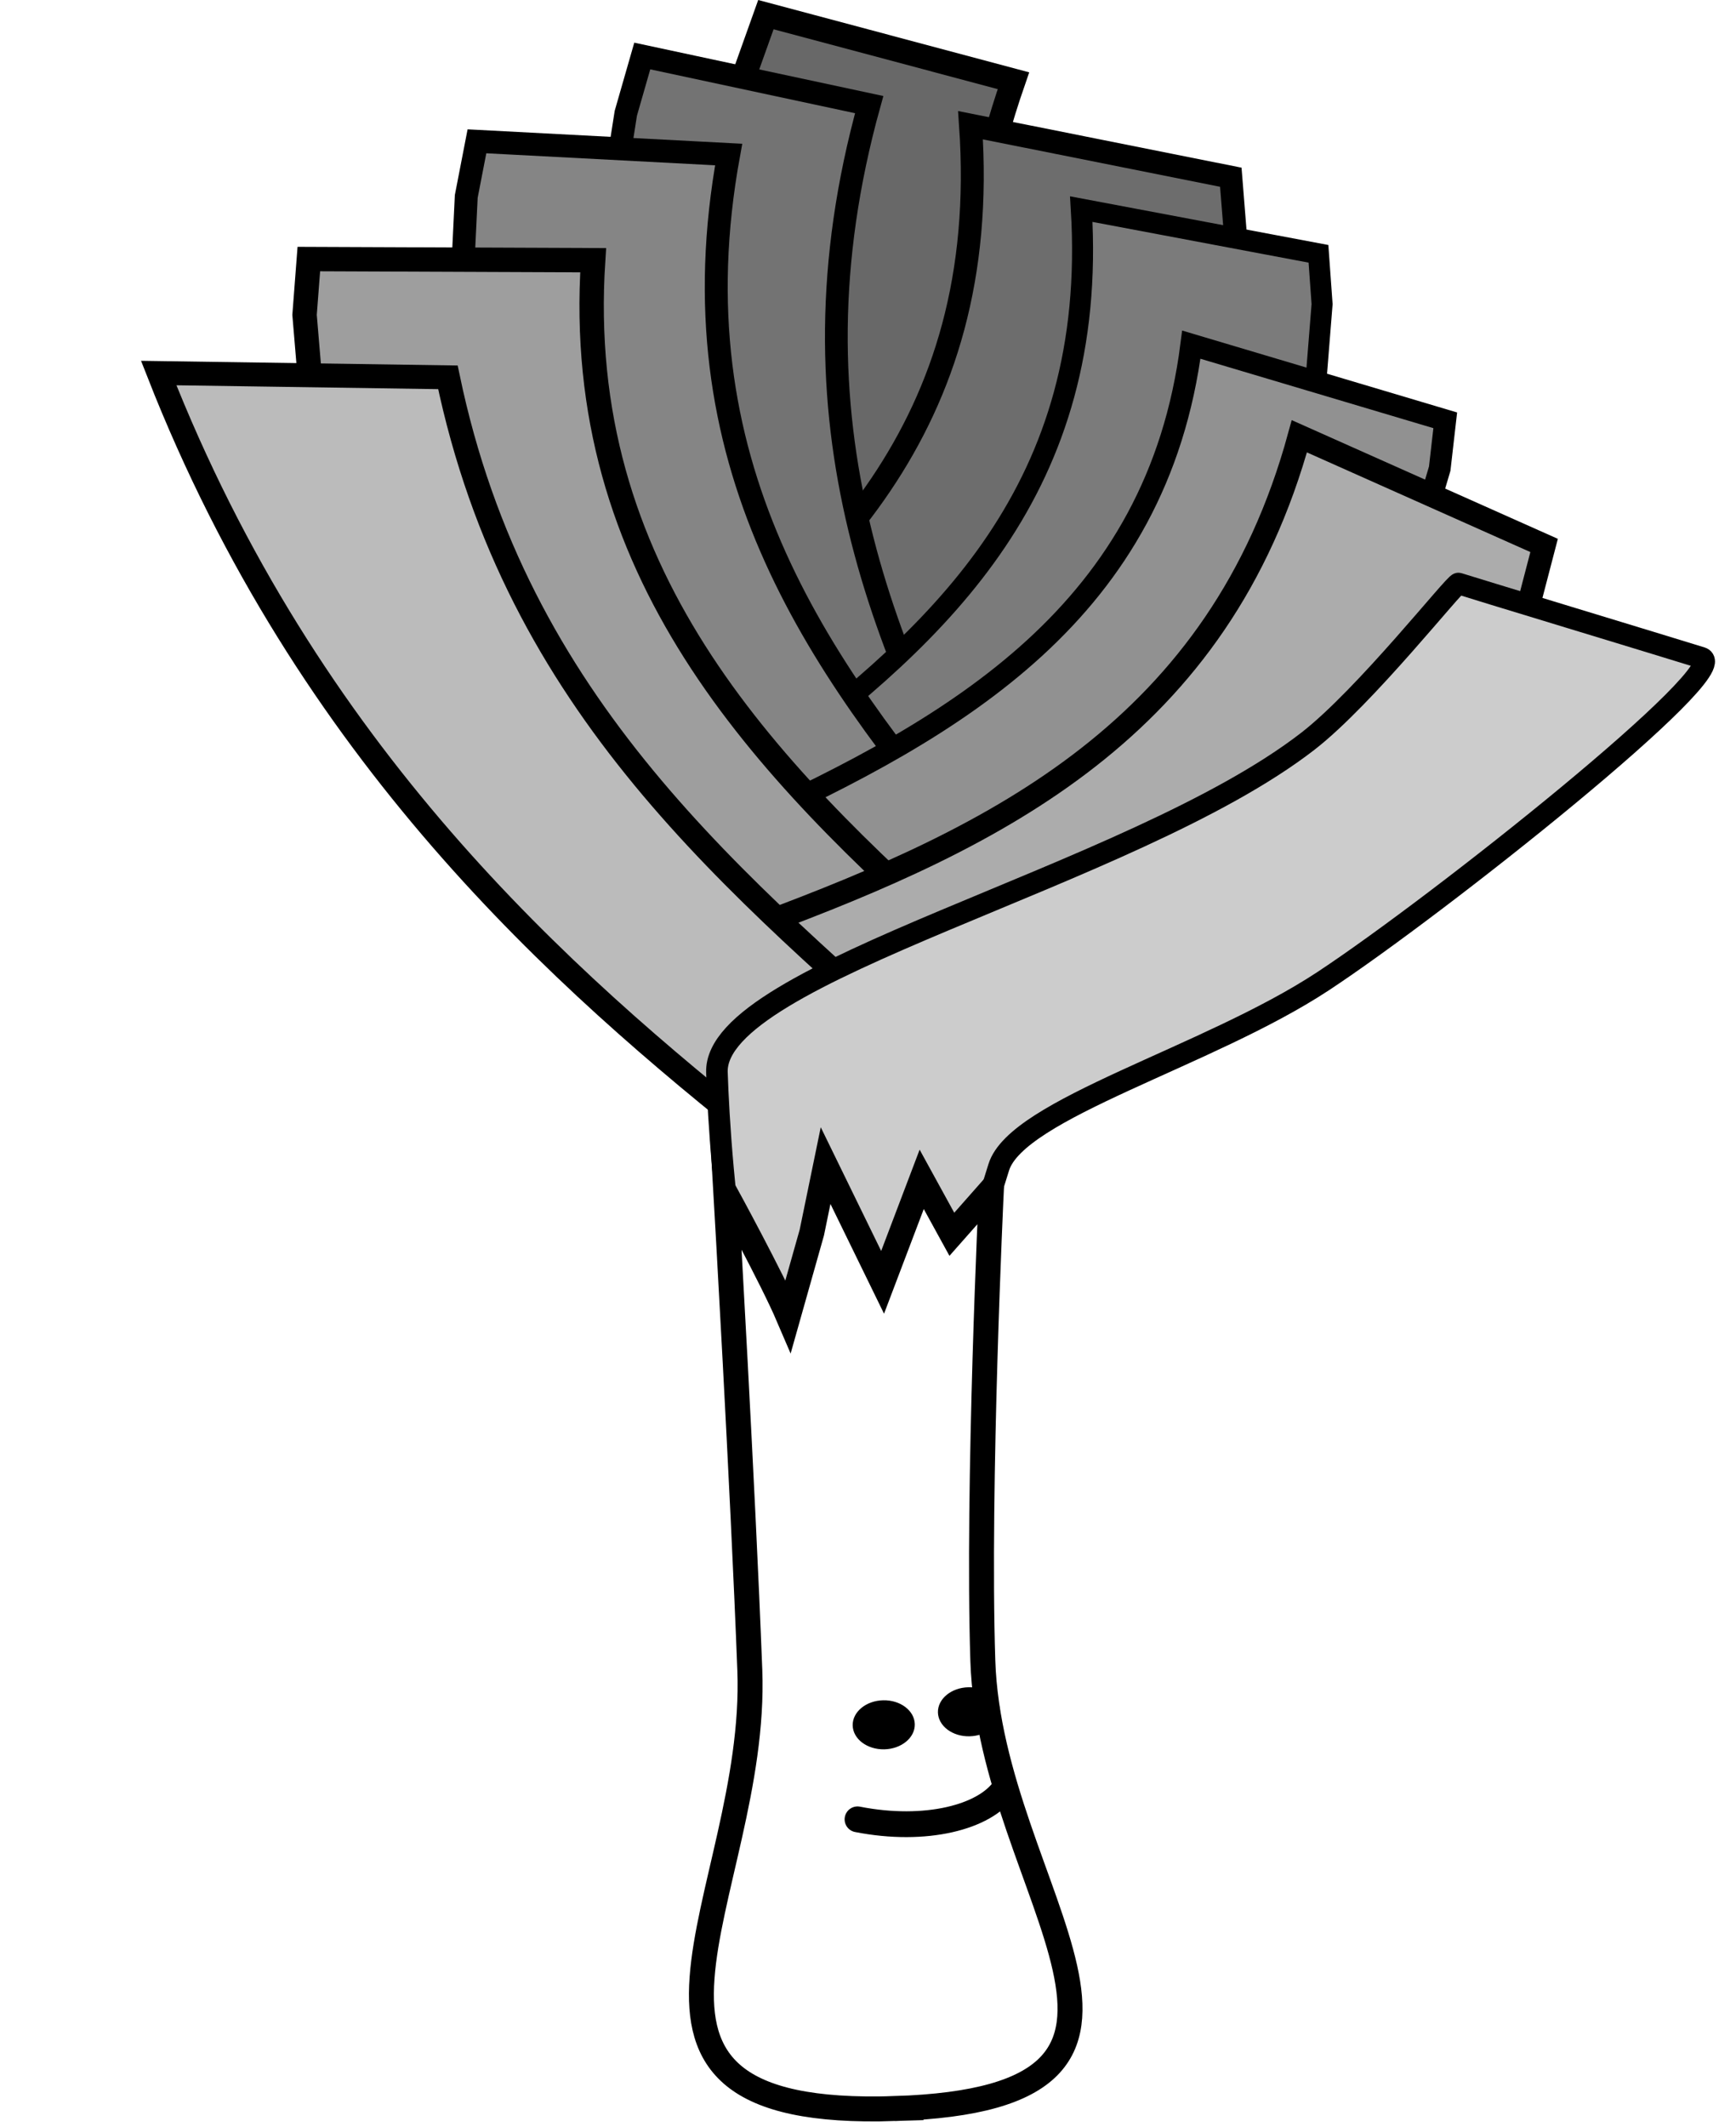
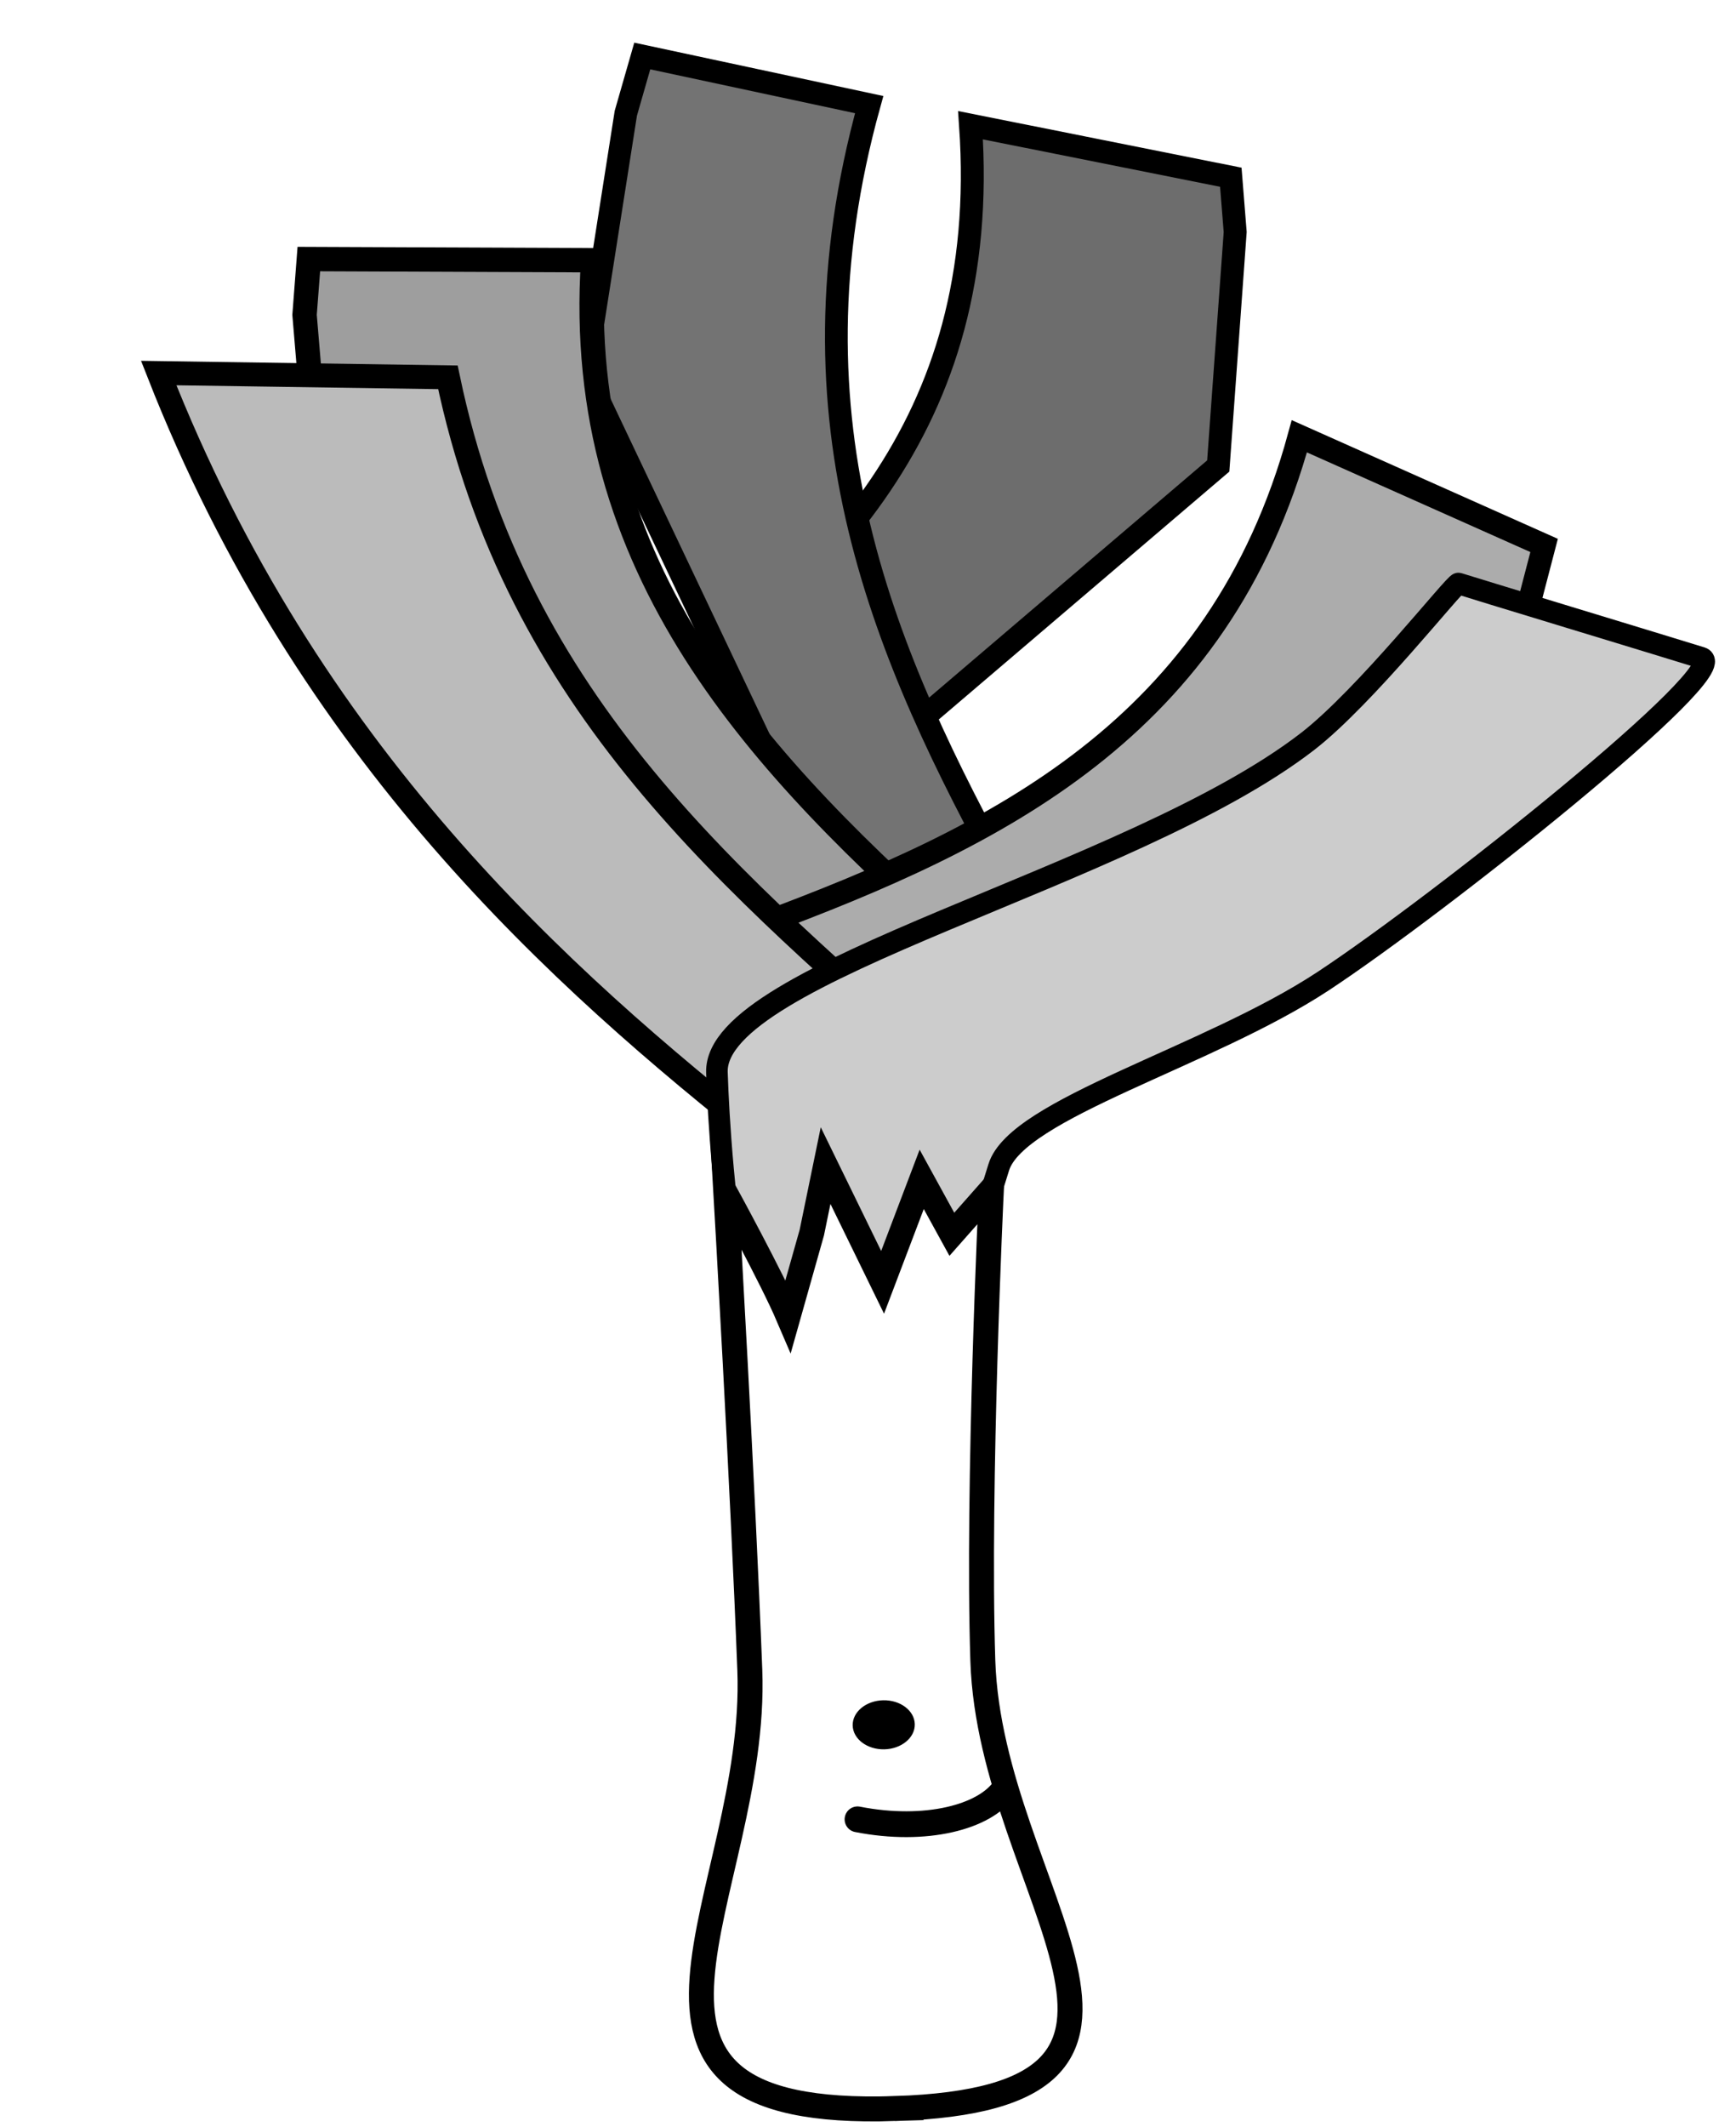
<svg xmlns="http://www.w3.org/2000/svg" xmlns:ns1="http://sodipodi.sourceforge.net/DTD/sodipodi-0.dtd" xmlns:ns2="http://www.inkscape.org/namespaces/inkscape" viewBox="0 0 160 196" id="svg2993" version="1.1" ns1:docname="leek9_front.svg" width="160" height="196" ns2:version="1.3.2 (1:1.3.2+202311252150+091e20ef0f)">
  <ns1:namedview id="namedview2077" pagecolor="#ffffff" bordercolor="#666666" borderopacity="1.0" ns2:showpageshadow="2" ns2:pageopacity="0.0" ns2:pagecheckerboard="0" ns2:deskcolor="#d1d1d1" showgrid="true" ns2:zoom="24.144835" ns2:cx="78.256903" ns2:cy="163.55465" ns2:window-width="2560" ns2:window-height="1376" ns2:window-x="2560" ns2:window-y="27" ns2:window-maximized="1" ns2:current-layer="svg2993">
    <ns2:grid type="xygrid" id="grid2196" spacingx="80" originx="0" originy="0" spacingy="1" units="px" visible="true" />
  </ns1:namedview>
  <defs id="defs2017">
    <filter id="s" color-interpolation-filters="sRGB" x="-0.096" y="-0.069" width="1.187" height="1.137">
      <feGaussianBlur result="result6" stdDeviation="4.35" id="feGaussianBlur2010" />
      <feComposite in2="result6" operator="atop" in="SourceGraphic" result="result8" id="feComposite2012" />
      <feComposite in2="SourceAlpha" in="result8" operator="atop" result="result9" id="feComposite2014" />
    </filter>
  </defs>
  <g filter="url(#s)">
-     <path fill="#686868" id="leaf10" d="M 68.676,6.704 70.589,1.349 93.405,7.438 C 83.093,37.203 92.599,60.234 104.186,82.552 L 87.874,86.076 63.436,31.132 Z" stroke="#000000" stroke-width="2.242" stroke-linecap="butt" stroke-linejoin="miter" stroke-miterlimit="4.646" stroke-opacity="1" />
    <path id="leaf9" fill="#6D6D6D" d="M 113.842,21.379 113.438,16.328 89.45,11.536 C 91.385,39.456 75.782,53.693 58.336,66.484 l 14.99,9.671 38.955,-33.221 z" stroke="#000000" stroke-width="2.113" stroke-linecap="butt" stroke-linejoin="miter" stroke-miterlimit="4.646" stroke-opacity="1" />
    <path id="leaf8" fill="#737373" d="M 57.68,10.433 59.195,5.16 80.109,9.638 C 71.989,38.908 81.542,60.491 92.953,81.266 L 78.325,85.65 53.937,34.259 Z" stroke="#000000" stroke-width="2.095" stroke-linecap="butt" stroke-linejoin="miter" stroke-miterlimit="4.646" stroke-opacity="1" />
-     <path id="leaf7" fill="#7B7B7B" d="m 121.851,28.023 -0.333,-4.638 -21.86,-4.119 C 101.22,44.911 86.872,58.188 70.85,70.162 L 84.465,78.869 120.264,47.862 Z" stroke="#000000" stroke-width="1.934" stroke-linecap="butt" stroke-linejoin="miter" stroke-miterlimit="4.646" stroke-opacity="1" />
-     <path id="leaf6" fill="#858585" d="m 42.973,18.098 0.985,-5.079 23.199,1.218 c -5.147,28.16 7.88,46.756 22.823,64.35 L 74.686,84.672 41.885,40.616 Z" stroke="#000000" stroke-width="2.113" stroke-linecap="butt" stroke-linejoin="miter" stroke-miterlimit="4.646" stroke-opacity="1" />
-     <path id="leaf5" fill="#919191" d="m 132.693,43.177 0.509,-4.452 -23.403,-6.97 C 106.664,56.326 88.272,66.928 68.275,76.051 L 81.685,86.223 127.174,61.792 Z" stroke="#000000" stroke-width="2.009" stroke-linecap="butt" stroke-linejoin="miter" stroke-miterlimit="4.646" stroke-opacity="1" />
    <path id="leaf4" fill="#9E9E9E" d="m 28.07,29.011 0.394,-5.143 26.204,0.107 C 52.798,52.486 69.998,70.528 89.203,87.469 L 72.885,94.31 29.972,51.67 Z" stroke="#000000" stroke-width="2.246" stroke-linecap="butt" stroke-linejoin="miter" stroke-miterlimit="4.646" stroke-opacity="1" />
    <path id="leaf3" fill="#ACACAC" d="m 141.039,55.14 1.275,-4.886 -22.558,-10.058 C 112.384,67.139 91.918,77.064 70.07,85.198 l 11.877,12.619 50.324,-22.579 z" stroke="#000000" stroke-width="2.145" stroke-linecap="butt" stroke-linejoin="miter" stroke-miterlimit="4.646" stroke-opacity="1" />
    <path id="leaf2" d="M 70.693,105.203 C 51.645,90.145 28.396,69.46 14.627,34.37 l 26.655,0.394 c 6.325,30.32 26.204,46.47 46.692,64.629 z" fill="#BBBBBB" stroke="#000000" stroke-width="2.206" stroke-linecap="butt" stroke-linejoin="miter" stroke-miterlimit="4.646" stroke-opacity="1" />
    <path id="leaf1" d="M 66.076,98.791 C 65.796,89.479 104.222,80.908 120.519,68.31 c 5.326,-4.119 13.604,-14.664 13.908,-14.549 0.304,0.118 19.184,5.845 22.386,6.841 3.206,0.999 -24.277,22.83 -34.894,29.815 -10.62,6.984 -28.174,11.72 -29.865,17.121 -1.691,5.401 -2.149,6.873 -2.052,11.24 0.104,4.37 -4.685,6.816 -4.685,6.816 L 68.268,120.06 c -1.547,-8.636 -2.06,-17.121 -2.192,-21.269 z" fill="#CCCCCC" stroke="#000000" stroke-width="1.988" stroke-linecap="butt" stroke-linejoin="miter" stroke-miterlimit="4.646" stroke-opacity="1" />
    <path id="body" fill="#ffffff" d="m 82.452,194.27 c 30.323,-0.974 8.818,-19.843 8.131,-41.269 -0.519,-16.118 0.788,-43.404 0.788,-43.404 l -3.643,4.123 -2.779,-5.061 -3.603,9.488 -5.254,-10.756 -1.268,6.164 -2.178,7.712 c -1.494,-3.489 -5.742,-11.275 -5.742,-11.275 0,0 1.551,26.777 2.203,43.884 0.788,20.796 -16.978,41.373 13.346,40.395 z" stroke="#000000" stroke-width="2.299" stroke-linecap="butt" stroke-linejoin="miter" stroke-miterlimit="4.646" stroke-opacity="1" />
-     <path d="m 92.169,157.65 c 0.029,1.246 -1.225,2.285 -2.808,2.321 -1.58,0.036 -2.883,-0.949 -2.916,-2.196 -0.029,-1.25 1.229,-2.289 2.812,-2.321 1.576,-0.036 2.883,0.949 2.912,2.196 z" id="eye2" fill="#000000" stroke-width="27.336" stroke-linecap="round" stroke-linejoin="round" stroke-miterlimit="4.646" />
    <path d="m 84.312,158.851 c 0.029,1.246 -1.229,2.285 -2.808,2.321 -1.583,0.032 -2.887,-0.953 -2.916,-2.199 -0.029,-1.246 1.229,-2.285 2.808,-2.321 1.58,-0.036 2.887,0.953 2.916,2.199 z" id="eye" fill="#000000" stroke-width="27.336" stroke-linecap="round" stroke-linejoin="round" stroke-miterlimit="4.646" />
    <path id="happy" d="m 79.034,167.623 c 6.29,1.232 11.753,-0.202 13.55,-2.843" fill="none" stroke="#000000" stroke-width="2.378" stroke-linecap="round" />
  </g>
</svg>